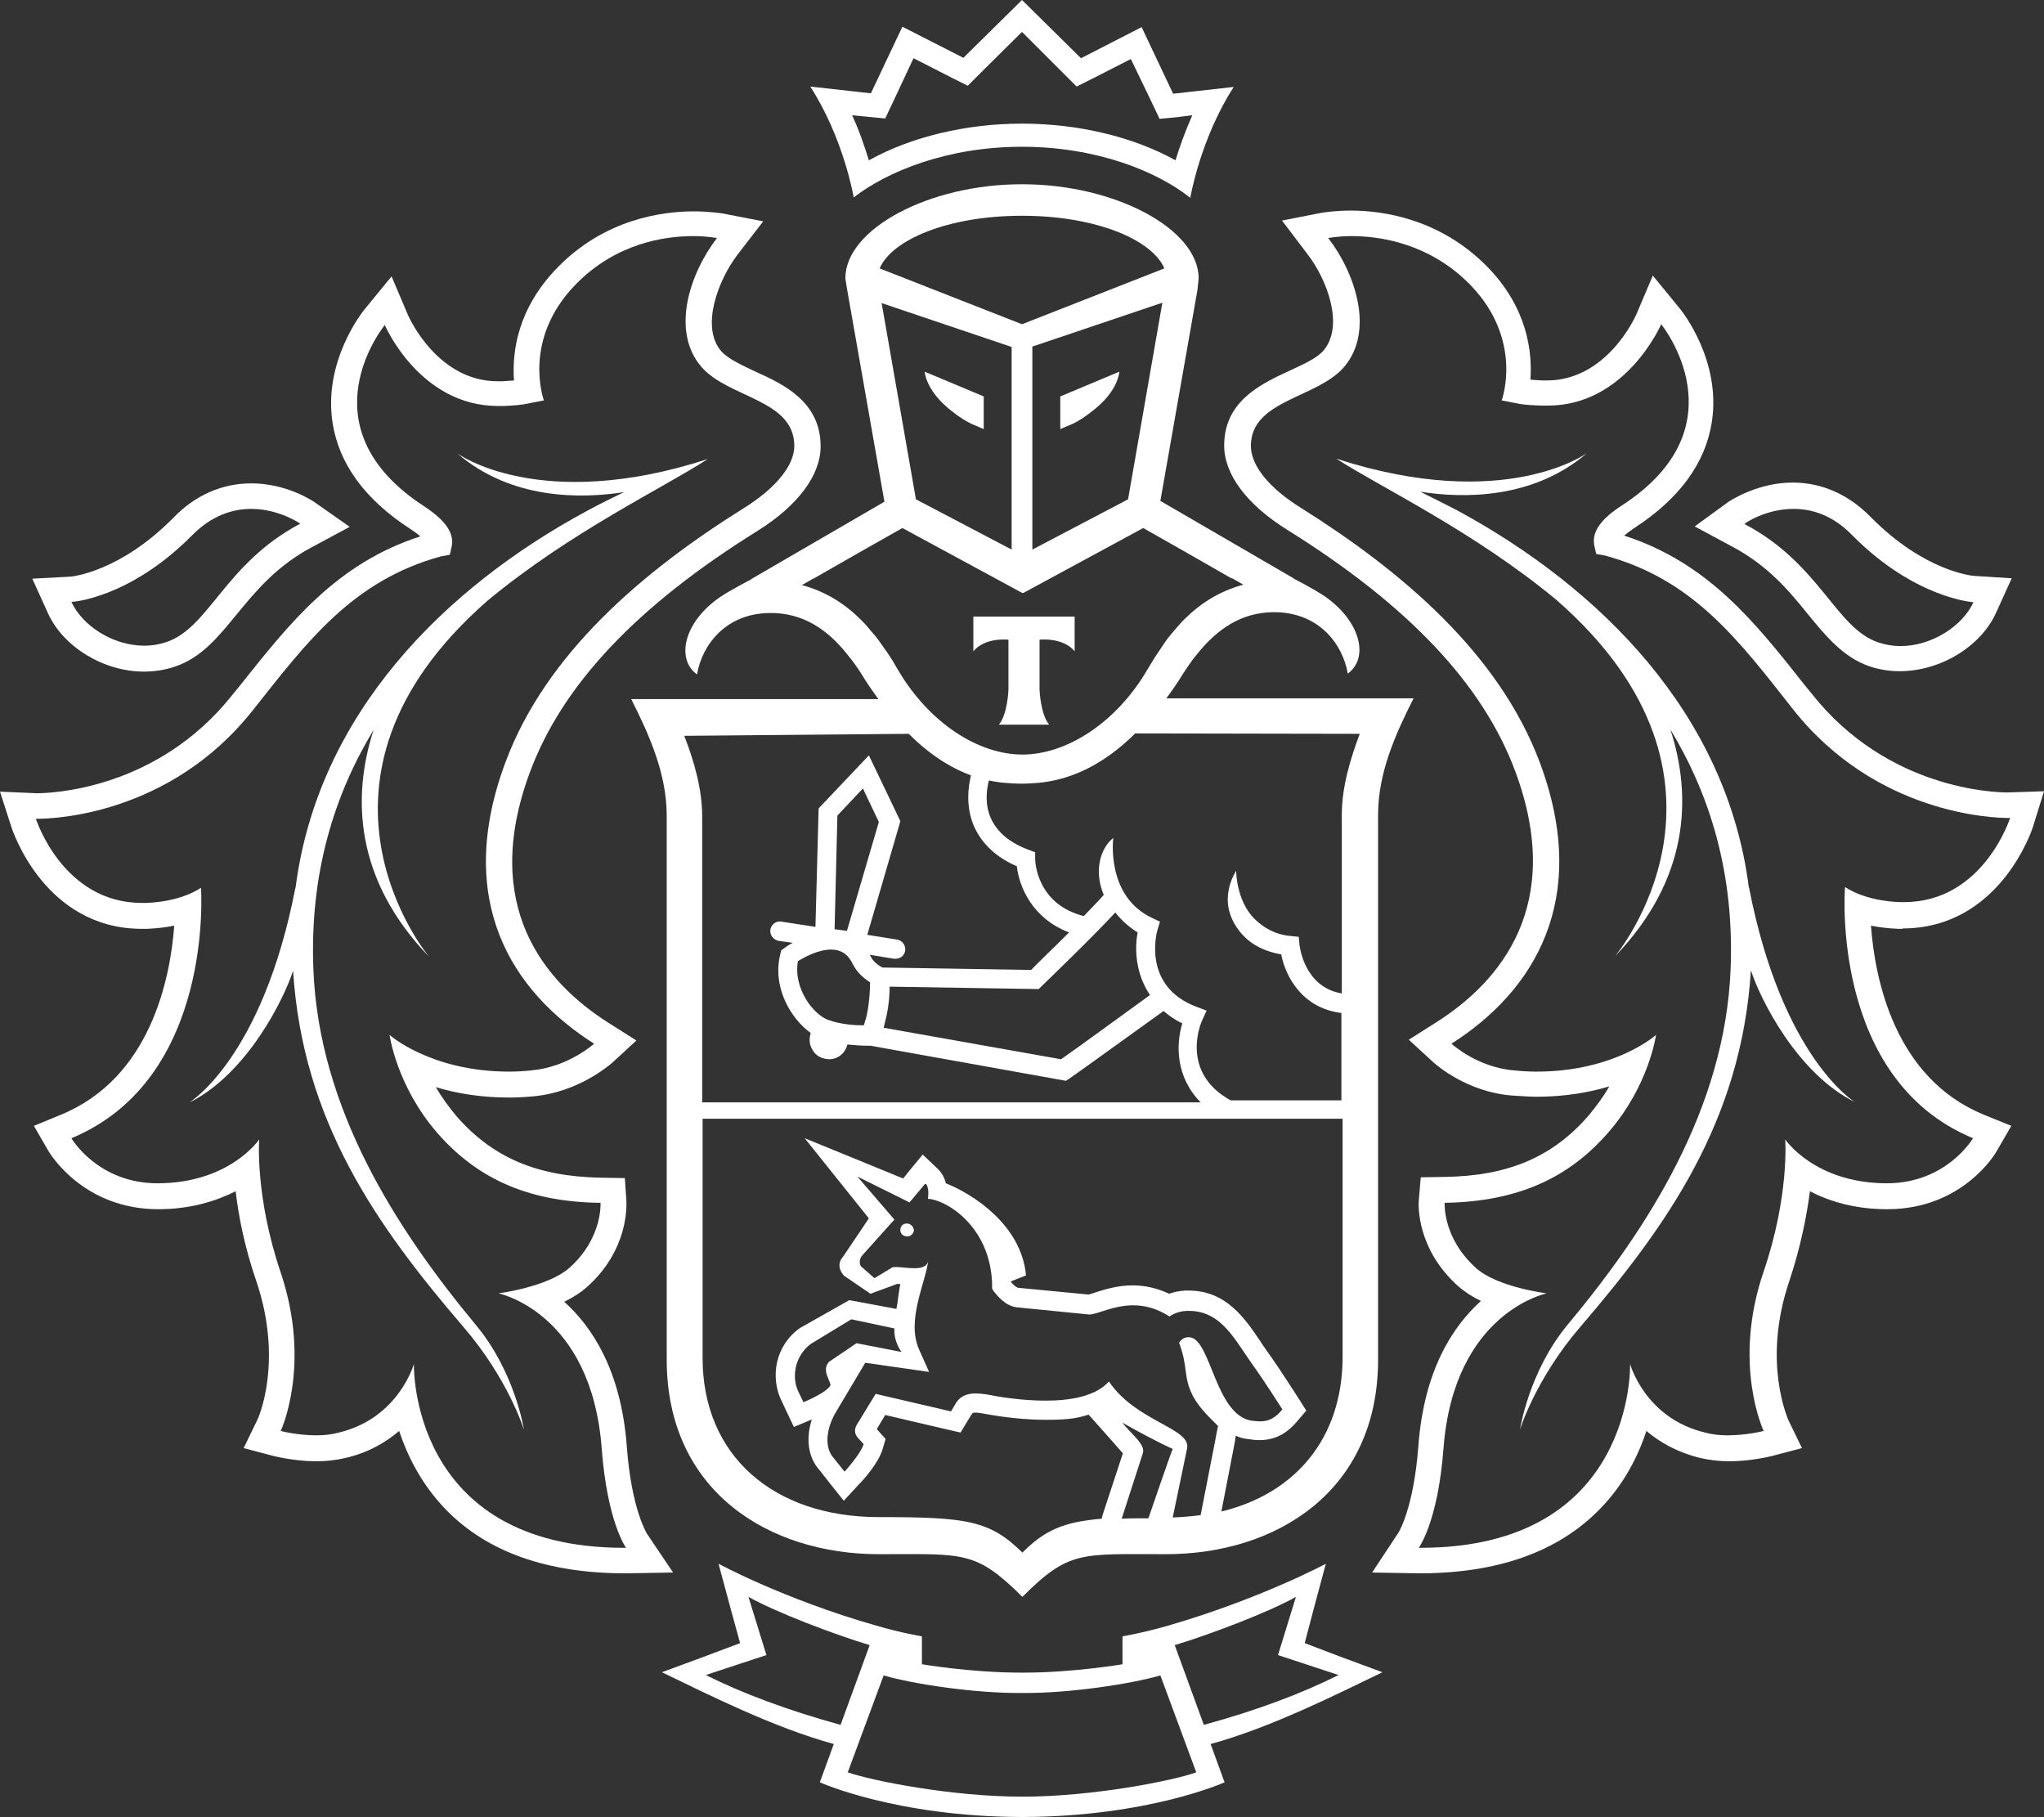
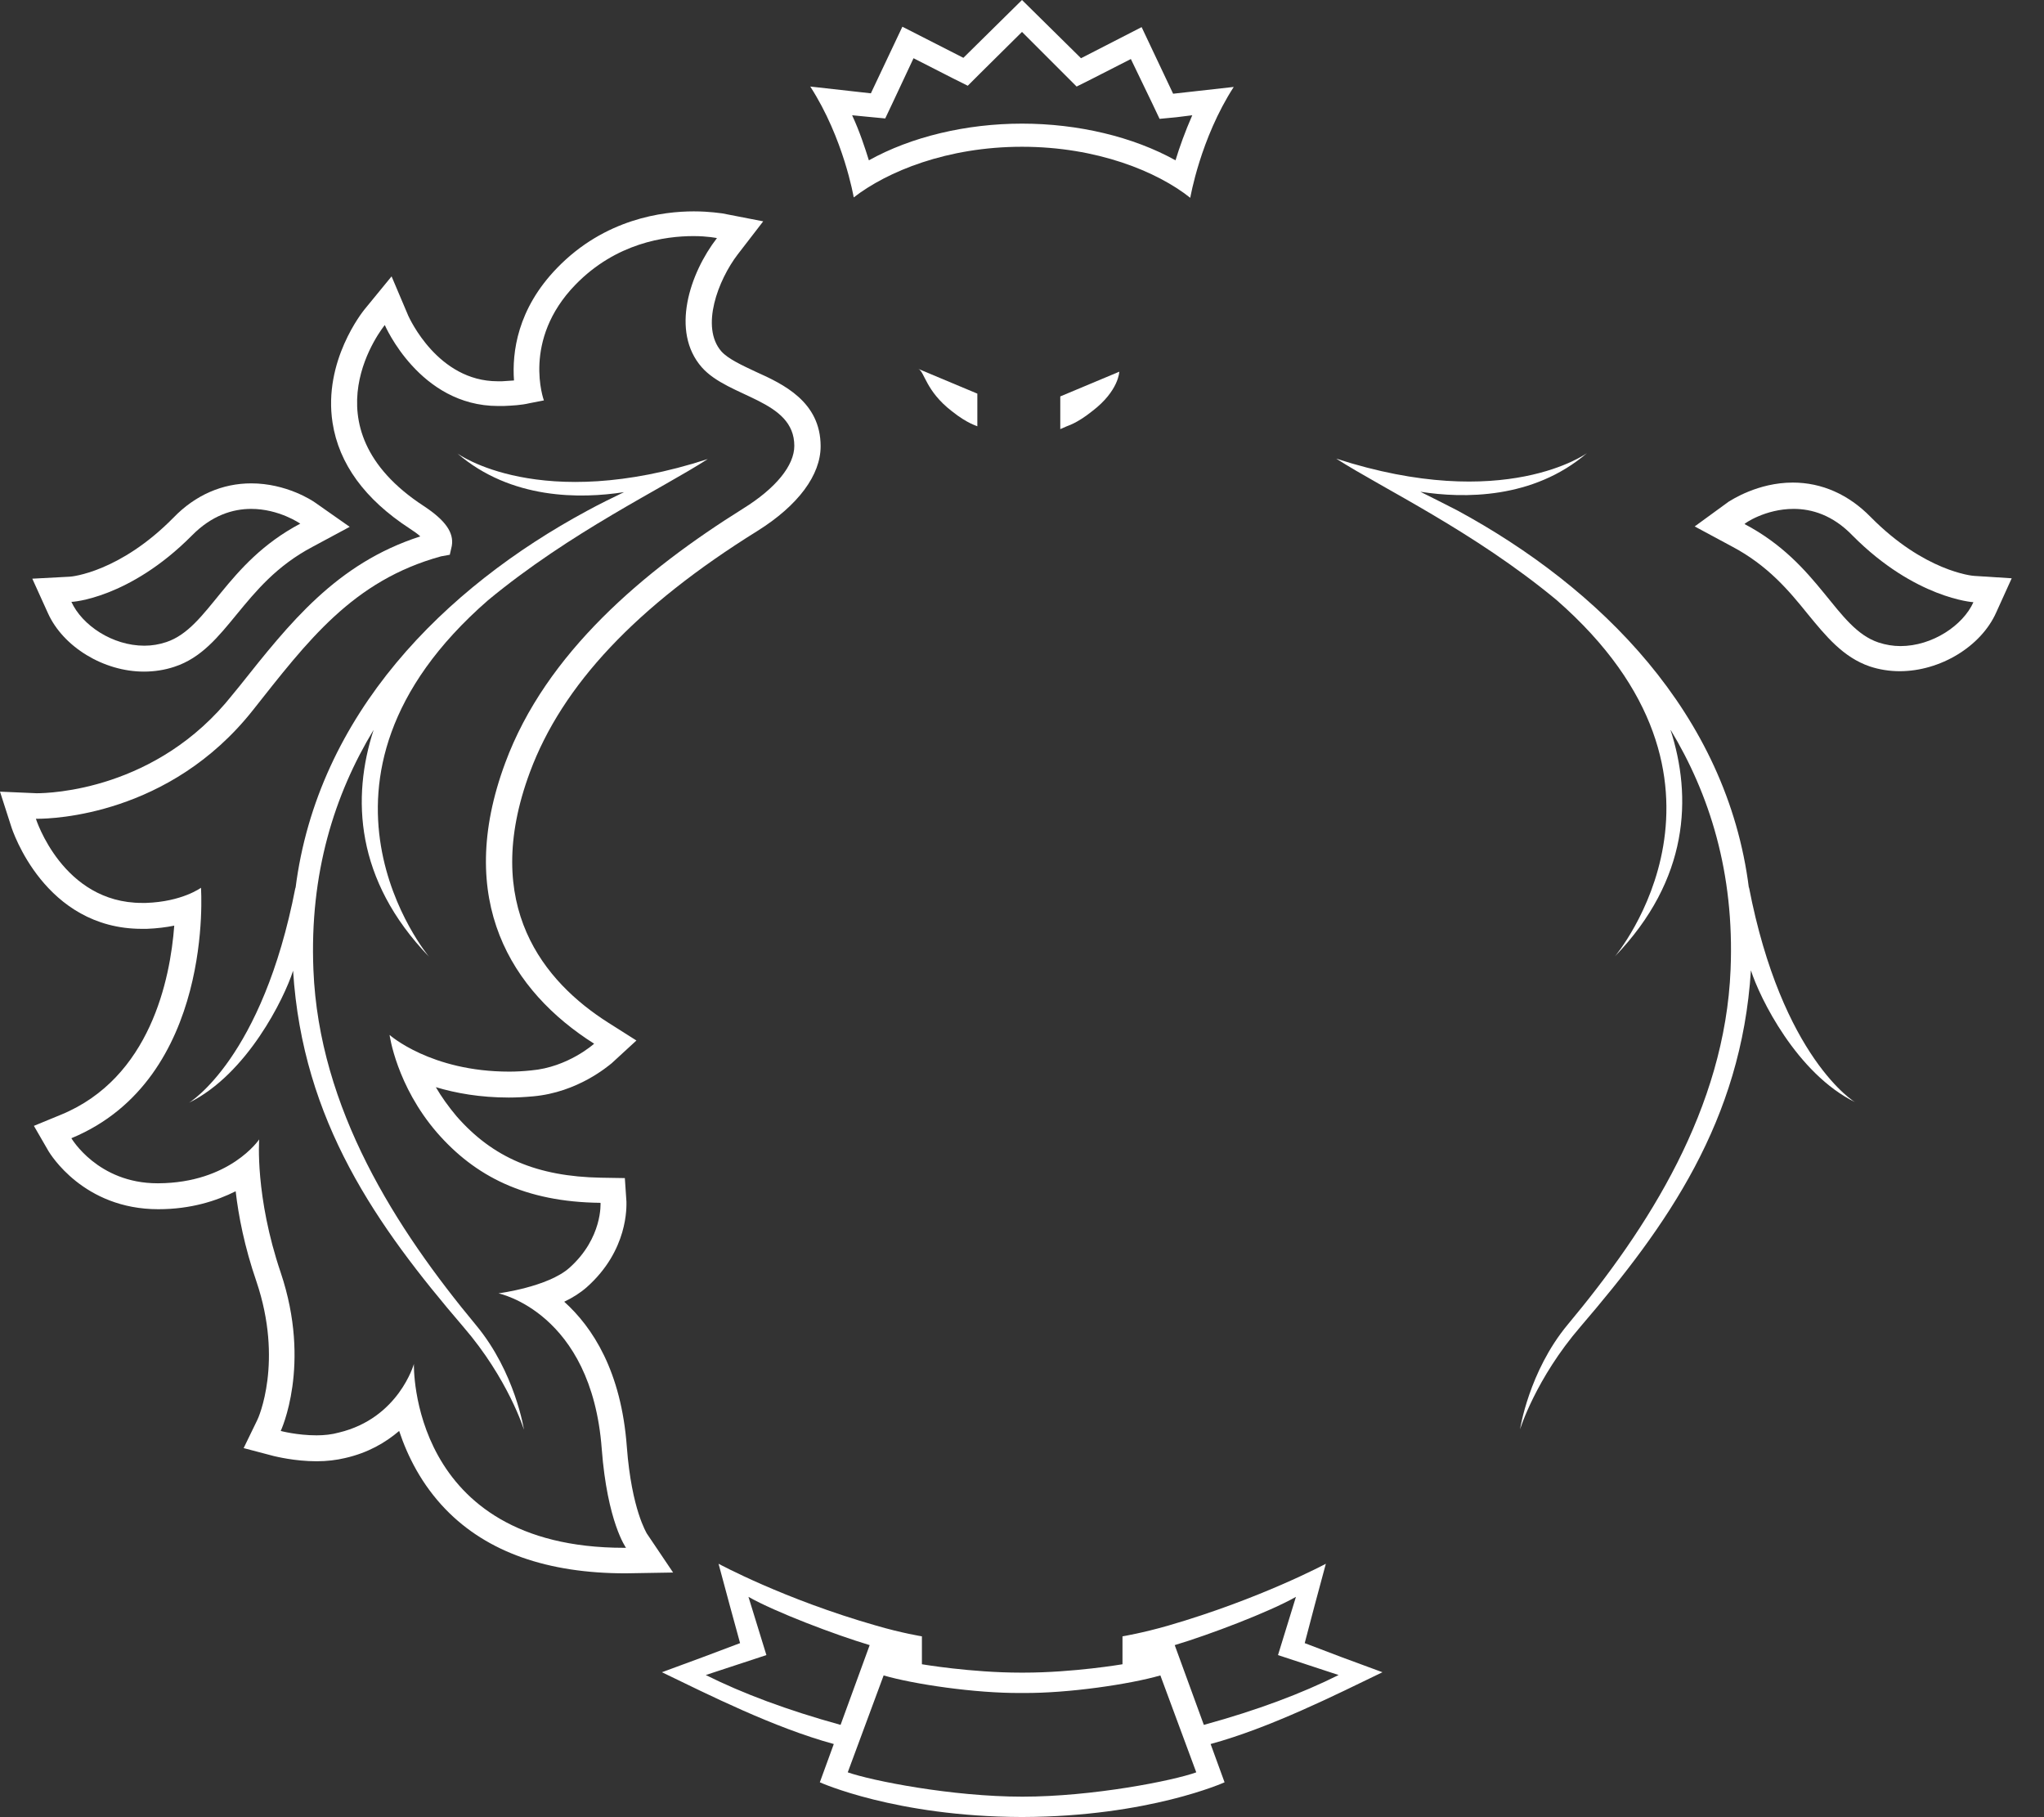
<svg xmlns="http://www.w3.org/2000/svg" id="Слой_1" x="0px" y="0px" viewBox="0 0 512.6 455.6" style="enable-background:new 0 0 512.6 455.6;" xml:space="preserve">
  <rect x="0" y="0" width="512.6" height="455.6" fill="#333333" stroke="none" />
  <style type="text/css"> .st0{fill:#FFFFFF;} </style>
  <g>
-     <path class="st0" d="M227.5,306.8c-0.9-0.1-1.7,0.6-1.7,1.5c-0.1,0.9,0.6,1.7,1.6,1.7c0.9,0.1,1.7-0.6,1.8-1.5 C229.1,307.6,228.4,306.8,227.5,306.8z" />
    <path class="st0" d="M336.4,415.5l-9.2-3.5l2.5-9.5l2.8-10.4c0,0-16.4,8.8-39.5,15.5c-6.6,1.9-11.5,2.7-11.5,2.7v7 c0,0-12.3,2.1-24.8,2.1h-0.1h-0.2h-0.2H256c-12.5,0-24.8-2.1-24.8-2.1v-7c0,0-5-0.8-11.5-2.7c-23.1-6.6-39.5-15.5-39.5-15.5 l2.8,10.4l2.6,9.5l-9.3,3.5l-10.3,3.8c11.8,5.7,28.1,13.9,43.1,18l-3.5,9.6c0,0,19,8.6,50.5,8.7l0,0h0.1h0.1h0.1h0.1l0,0 c31.6-0.1,50.6-8.7,50.6-8.7l-3.5-9.6c15-4.1,31.3-12.3,43.1-18L336.4,415.5z M177,420l15.2-5l-4.5-14.6 c6.7,3.8,21.7,9.5,30.4,12.1l-7.3,20C197.4,428.8,186.2,424.6,177,420z M256.4,450.5c-17.7,0-37.8-4-43.8-6.1l9-24.3 c7.5,2.2,23.1,4.5,34.4,4.4l0,0h0.3h0.3l0,0c11.3,0.1,26.8-2.2,34.4-4.4l9,24.3C294.2,446.5,274,450.5,256.4,450.5z M301.9,432.5 l-7.3-20c8.7-2.6,23.7-8.3,30.4-12.1l-4.5,14.6l15.2,5C326.5,424.6,315.4,428.8,301.9,432.5z" />
    <path class="st0" d="M256.3,36.8c18.8,0,33.9,6.2,42.2,12.8c0,0,2.5-14.8,10.9-27.8l-15.2,1.7l-7.9-16.7l-15.2,7.8L256.3,0 l-14.7,14.5l-15.3-7.8l-7.9,16.7l-15.2-1.7c8.4,13,10.9,27.8,10.9,27.8C222.5,43,237.5,36.8,256.3,36.8z M217.8,29.3l4.2,0.4 l1.8-3.8l5.3-11.3l9.8,5l3.8,1.9l3-3L256.3,8L267,18.7l3,3l3.8-1.9l9.8-5L289,26l1.8,3.8l4.2-0.4l4-0.5c-1.8,4.1-3.2,8-4.2,11.3 c-10.6-5.9-24.4-9.2-38.5-9.2c-14,0-27.8,3.3-38.4,9.2c-1-3.2-2.3-7.2-4.2-11.3L217.8,29.3z" />
-     <path class="st0" d="M477.1,232.8c24.3,0,32.5-24.6,32.8-25.7l2.7-8.7l-9.1,0.3l0,0c-3.2,0-30.1-0.7-49.1-24.7l-1.8-2.2 c-12.4-15.7-24.2-30.7-45.3-37.5c0.6-0.5,1.5-1.2,2.7-2c11.2-7.3,17.7-16.2,19.3-26.5c2.4-15.5-7.6-27.9-8-28.4l-6.8-8.3l-4.2,9.9 c-0.3,0.6-7.4,16.4-22.4,16.4h-1.1c-1-0.1-2-0.1-3-0.2c0.5-7.1-0.8-18-10.7-28.2c-12-12.3-26.6-14.2-34.3-14.2 c-4.1,0-6.8,0.5-7.1,0.5l-10.2,2l6.3,8.3c5,6.4,9.4,18.1,4.1,24.3c-1.7,2-5.2,3.5-8.6,5.1c-6.9,3.2-16.3,7.5-16.3,18.7 c0,7.2,5.6,14.8,15.9,21.2c30.3,18.9,49,38.7,57.1,60.5c12.5,33.6-3.8,52.7-19.6,62.8l-7.1,4.5l6.2,5.7c0.8,0.7,8.4,7.4,19.7,8.3 c2.1,0.1,4.2,0.3,6.1,0.3c7.2,0,13.3-1.1,18.3-2.6c-1.4,2.4-3.1,4.8-5.2,7.3c-9,10.4-20.2,15.2-36.2,15.4l-5.9,0.1l-0.5,5.9 c-0.1,1.2-0.5,12.2,10,21.5c1.6,1.4,3.5,2.6,5.6,3.6c-7.1,6.4-14.3,17.4-15.7,36.4c-1.2,15.8-5,21.7-5,21.7l-6.6,10l11.9,0.2 c19.6,0,34.7-5.4,45.1-16c6.2-6.3,9.7-13.4,11.8-19.7c3.4,2.9,7.8,5.4,13.6,6.8c2.2,0.5,4.6,0.8,7.1,0.8c5.5,0,10.2-1.2,10.7-1.3 l7.6-2l-3.4-7c-0.2-0.6-6.6-14.7,0.2-34.8c2.9-8.7,4.4-16.5,5.2-22.6c4.8,2.5,11.2,4.5,19.4,4.5c18.8,0,27.1-13.9,27.4-14.5 l3.7-6.4l-6.9-2.8c-22.4-9.2-27.3-34-28.3-47.4c2,0.4,4.3,0.7,6.9,0.8h1V232.8z M494.8,285.4c0,0-6.6,11.3-21.6,11.3H473 c-18-0.1-25.3-11-25.3-11s1.1,14.2-5.5,33.4c-7.8,23.1,0.1,39.7,0.1,39.7s-4.2,1.1-9.1,1.1c-1.9,0-3.8-0.2-5.6-0.7 c-15.1-3.6-18.8-17.2-18.8-17.2s1.4,46.1-52.6,46.1h-0.4c0,0,4.8-6.4,6.2-24.9c2.6-34.2,25.9-38.9,25.9-38.9s-12.4-1.5-17.8-6.4 c-8.4-7.6-7.8-16.3-7.8-16.3c19-0.3,31.5-6.7,41-17.6c10.3-11.8,12-24.5,12-24.5s-10.2,9.2-30,9.2c-1.7,0-3.6-0.1-5.5-0.3 c-9.3-0.7-15.8-6.7-15.8-6.7c20.6-13.1,35-36,22.2-70.4c-10.3-27.6-34.9-48.2-59.7-63.8c-8.3-5.1-12.8-10.8-12.8-15.7 c0-11.5,16.5-11.9,23.3-19.7c7.8-9,2.9-23.6-3.9-32.4c0,0,2.3-0.5,5.9-0.5c7.1,0,19.5,1.8,29.7,12.2c13.5,13.9,7.9,29,7.9,29 l3.6,0.7c2.2,0.5,4.3,0.5,6.5,0.6c0.5,0,1,0,1.5,0c19.6,0,28.4-20.4,28.4-20.4s20.8,25.5-9.8,45.4c-5.3,3.4-7.6,6.6-7,10l0.5,2.2 l2.2,0.4c22.2,6,33.5,21.2,47.2,38.6c20.9,26.4,50.4,27.2,54,27.2h0.4c0,0-6.7,21.1-26.6,21.1c-0.3,0-0.6,0-1,0 c-9.1-0.3-13.8-3.8-13.8-3.8S458.8,270.5,494.8,285.4z" />
    <path class="st0" d="M434.3,137c9.1,4.8,14.4,11.2,19,16.9c4.6,5.6,8.9,10.9,15.6,13.2c2.4,0.8,5,1.2,7.5,1.2 c10.2,0,20.4-6.2,24.2-14.7l3.9-8.6l-9.4-0.6c-0.4,0-12.5-1.1-26-14.8c-5.5-5.6-12.2-8.6-19.5-8.6c-8.8,0-15.4,4.4-16.1,4.8 L425,132L434.3,137z M449.8,127.6c4.5,0,9.8,1.5,14.8,6.7c15.7,15.8,30.3,16.7,30.3,16.7c-2.6,5.8-10.3,11-18.3,11 c-1.8,0-3.7-0.3-5.5-0.9c-10.8-3.6-14.6-19.7-33.6-29.7C437.4,131.3,442.7,127.6,449.8,127.6z" />
    <path class="st0" d="M438.6,222.4v0.3c-5.5-43.8-37.5-75.4-73.1-94.7c-3.3-1.7-6.3-3.2-9.3-4.7c10.8,1.7,28.3,1.9,41.8-9.7 c0,0-20.6,15.1-62.9,1.4c11.7,7.5,34.4,18.2,55.2,35.4c51.9,45.3,14.7,89.4,14.7,89.4c18.6-19.3,19.4-40,13.9-56.9 c9.8,16.2,16.1,35.9,15.1,60.2c-1.4,34.8-20.7,64.9-40.9,89.1c-9.7,11.7-11.9,26.2-11.9,26.2s3.9-12.7,15.2-25.8 c21.7-25.3,40.3-51.5,42.7-89.3c2.2,6.9,11.5,25.9,26.2,33.1C465.3,276.5,446.9,265.4,438.6,222.4z" />
    <path class="st0" d="M162.2,384.5c0-0.1-3.8-5.9-5-21.7c-1.4-19-8.6-30-15.7-36.4c2.1-1,4-2.2,5.6-3.6c10.5-9.3,10-20.3,10-21.5 l-0.4-5.9l-6-0.1c-16-0.3-27.1-5-36.2-15.4c-2.1-2.5-3.8-4.9-5.2-7.3c5,1.5,11.1,2.6,18.3,2.6c1.9,0,3.9-0.1,6.1-0.3 c11.2-1,18.8-7.6,19.7-8.3l6.2-5.7l-7.1-4.5c-15.9-10.1-32.1-29.2-19.6-62.8c8.1-21.8,26.7-41.6,57.1-60.5 c10.2-6.4,15.8-14,15.8-21.2c0-11.2-9.4-15.6-16.3-18.7c-3.4-1.6-6.9-3.2-8.6-5.1c-5.3-6.1-0.8-17.9,4.1-24.3l6.4-8.3l-10.3-2 c-0.3,0-3-0.5-7.1-0.5c-7.7,0-22.3,1.8-34.3,14.2c-10,10.3-11.3,21.2-10.8,28.2c-1,0.1-1.9,0.1-3,0.2h-1.1 c-15,0-22.1-15.8-22.4-16.4l-4.2-9.9l-6.8,8.3C91,78.1,81,90.5,83.4,106c1.6,10.3,8.1,19.2,19.3,26.5c1.2,0.8,2.1,1.4,2.7,2 c-21.1,6.8-32.8,21.8-45.3,37.5l-1.8,2.2c-19,24-45.9,24.7-49.1,24.7L0,198.5l2.8,8.7c0.3,1,8.4,25.7,32.8,25.7h1.2 c2.6-0.1,4.9-0.4,6.9-0.8c-1,13.4-6,38.2-28.4,47.4l-6.8,2.8l3.7,6.4c0.4,0.6,8.7,14.5,27.5,14.5c8.2,0,14.6-2.1,19.4-4.5 c0.7,6.1,2.2,13.9,5.2,22.6c6.8,20.1,0.5,34.3,0.2,34.8l-3.4,7l7.6,2c0.5,0.1,5.2,1.3,10.7,1.3c2.6,0,5-0.3,7.1-0.8 c5.8-1.3,10.2-3.9,13.6-6.8c2.1,6.3,5.6,13.4,11.7,19.7c10.4,10.7,25.5,16,45.1,16l11.9-0.2L162.2,384.5z M156.5,388.1 c-54,0-52.7-46.1-52.7-46.1S100,355.6,85,359.2c-1.8,0.5-3.7,0.7-5.6,0.7c-4.9,0-9-1.1-9-1.1s7.8-16.5,0-39.7 c-6.5-19.2-5.4-33.4-5.4-33.4s-7.3,10.9-25.3,11h-0.2c-15,0-21.6-11.3-21.6-11.3c36-14.9,32.5-62.8,32.5-62.8s-4.7,3.5-13.8,3.8 c-0.3,0-0.6,0-1,0C15.7,226.4,9,205.3,9,205.3h0.4c3.7,0,33.1-0.8,54-27.2c13.7-17.3,25-32.5,47.2-38.6l2.2-0.4l0.5-2.2 c0.6-3.4-1.7-6.5-7-10c-30.7-20-9.8-45.4-9.8-45.4s8.7,20.3,28.4,20.3c0.5,0,0.9,0,1.4,0c2.2-0.1,4.4-0.2,6.5-0.7l3.6-0.7 c0,0-5.6-15.1,7.9-29c10.2-10.5,22.5-12.2,29.6-12.2c3.6,0,5.9,0.5,5.9,0.5c-6.8,8.8-11.7,23.4-3.8,32.4 c6.8,7.7,23.2,8.1,23.2,19.7c0,4.9-4.6,10.6-12.8,15.7c-24.8,15.5-49.5,36.2-59.7,63.8c-12.8,34.5,1.6,57.3,22.3,70.4 c0,0-6.5,5.9-15.8,6.7c-1.9,0.2-3.7,0.3-5.5,0.3c-19.7,0-30-9.2-30-9.2s1.7,12.7,11.9,24.5c9.5,10.9,22,17.4,41,17.6 c0,0,0.6,8.8-7.8,16.3c-5.4,4.8-17.8,6.4-17.8,6.4s23.3,4.7,25.9,38.9c1.4,18.5,6.1,24.9,6.1,24.9L156.5,388.1L156.5,388.1z" />
    <path class="st0" d="M36.1,168.4c2.6,0,5.2-0.4,7.6-1.2c6.8-2.2,11.1-7.6,15.7-13.2c4.7-5.7,9.9-12.1,19-16.9l9.3-5L79,126 c-0.7-0.5-7.2-4.8-16-4.8c-7.2,0-14,2.9-19.5,8.6c-13.5,13.7-25.6,14.8-26,14.8l-9.4,0.5l3.9,8.6C15.8,162.2,26,168.4,36.1,168.4z M48.1,134.3c5-5.1,10.3-6.7,14.9-6.7c7,0,12.3,3.7,12.3,3.7c-18.9,10-22.8,26.1-33.6,29.7c-1.8,0.6-3.6,0.9-5.5,0.9 c-8,0-15.6-5.1-18.3-11C17.9,151,32.4,150.1,48.1,134.3z" />
    <path class="st0" d="M78.6,243.2c-1-24.3,5.3-44,15.1-60.2c-5.5,16.9-4.7,37.6,13.9,56.9c0,0-37.1-44.2,14.8-89.4 c20.8-17.2,43.5-27.9,55.1-35.4c-42.2,13.7-62.8-1.4-62.8-1.4c13.5,11.6,30.9,11.4,41.8,9.7c-2.9,1.4-6,2.9-9.3,4.7 c-35.6,19.2-67.6,50.9-73.1,94.7v-0.3c-8.3,43-26.7,54-26.7,54c14.6-7.2,23.9-26.2,26.1-33.1c2.4,37.8,21,64,42.7,89.3 c11.3,13.1,15.2,25.8,15.2,25.8s-2.2-14.4-12-26.2C99.3,308.1,80,278,78.6,243.2z" />
-     <path class="st0" d="M244.1,154.6v8.7c3-3.6,8.8-2.9,8.8-2.9v12.5c0,0-0.2,6.2-2.4,8.8h6.3h6.3c-2.2-2.7-2.4-8.8-2.4-8.8v-12.5 c0,0,5.8-0.7,8.8,2.9v-8.7h-12.7H244.1z" />
-     <path class="st0" d="M238.7,103.1c4,3.2,6.4,3.7,6.4,3.8l1.6,0.7v-8.2l-14.8-6.2C231.9,93.2,232.1,98,238.7,103.1z" />
+     <path class="st0" d="M238.7,103.1c4,3.2,6.4,3.7,6.4,3.8v-8.2l-14.8-6.2C231.9,93.2,232.1,98,238.7,103.1z" />
    <path class="st0" d="M273.9,103.1c6.7-5.1,6.8-9.9,6.8-9.9l-14.8,6.2v8.2l1.6-0.7C267.6,106.8,269.9,106.3,273.9,103.1z" />
-     <path class="st0" d="M300.6,69.8c0-12.4-21-23.6-44.2-23.6l0,0h-0.1h-0.1C233,46.2,212,57.4,212,69.8l0.5,3.1l9.3,52.9l-9.3,5.4 l-24.1,14h0.1c0,0-5.4,2.8-7.9,4.5c-9.2,6.3-11.1,15.6-5.8,19.4c1.3-7.5,7.3-15.4,18.5-15.4c8.1,0,14.2,4.1,19.2,10.4 c1.3,1.6,2.5,3.2,3.6,5c1.4,2.3,2.8,4.3,4.2,6.2h-62c4.6,9.1,8.9,18.8,8.9,29.2v136.4c0,33,25.6,48.8,53.2,48.8 c21.4,0,24.2-1,36,10.7c11.7-11.7,14.6-10.7,36-10.7c27.7,0,53.2-15.8,53.2-48.8V204.3c0-10.5,4.3-20.1,8.9-29.2h-62 c1.4-1.9,2.8-3.9,4.2-6.2c1.2-1.8,2.3-3.5,3.6-5c5-6.2,11.1-10.4,19.2-10.4c11.2,0,17.2,7.9,18.5,15.4c5.3-3.8,3.4-13-5.8-19.4 c-2.5-1.7-7.9-4.5-7.9-4.5h0.1l-24.1-14l-9.3-5.4l9.3-52.9L300.6,69.8z M221.1,76l32.6,11v50.8l-24-12.6L221.1,76z M227.9,184 c5.3,5.3,10.6,8.6,15.6,10.4c-0.6,2.6-1.5,7.8,0.9,13.1c2,4.2,5.5,7.5,10.6,9.7c0.6,5.2,3.9,13.1,13.1,16.6c-4,4-8,7.8-9.5,9.4 l-37.3-0.6c-0.8-0.4-2.3-1.4-2.9-2.7c-0.1-0.2-0.2-0.3-0.3-0.5l6.1,1c0.1,0,0.3,0,0.4,0c1.2,0,2.2-0.8,2.4-2c0.2-1.3-0.7-2.6-2-2.8 l-7.5-1.2l8.3-28.5l-7.9-16.5l-12.6,13.3l-0.8,29.7l-8.5-1.3c-1.3-0.3-2.6,0.7-2.8,2s0.7,2.5,2,2.8l3.6,0.5 c-1.3,0.7-2.1,1.3-2.2,1.4l-0.7,0.5l-0.2,0.9c-2.1,8.3,2.6,16.2,7.6,19.8l-0.2,1c-0.2,1.3,0.1,2.5,0.9,3.6c0.7,1.1,1.9,1.7,3.1,1.9 c0.3,0,0.5,0.1,0.8,0.1c2.2,0,4.1-1.5,4.6-3.7c1.9,0.2,3.6,0.3,4.8,0.3h1l49,8.8l0.8-0.5c3.9-2.7,18.8-13.5,23.7-17 c1.3,1.1,2.8,2.2,4.7,3.1c-1.6,5.3-1.7,13.4,4.6,19.8h-125v-71.6c0-6.9-2-13.9-4.5-20.3L227.9,184L227.9,184z M288.4,249.5 c-5,3.6-17.7,12.9-22.3,16.1l-44.5-7.9c0.1-0.4,0.2-0.8,0.3-1.2c0.6-2.3,1.2-5.4,1.2-9.1l37.4,0.6l0.7-0.7 c0.6-0.6,12.4-11.9,18.5-18.5c1.4,1.8,3.2,3.5,5.6,5C284.5,238,284.8,244.2,288.4,249.5z M213.9,241.8c1.1,2.2,3,3.7,4.3,4.5 c0,2.1-0.2,5.2-0.8,8.1c-0.1,0.6-0.3,1.2-0.5,1.8c-0.1,0.4-0.2,0.7-0.3,0.9c-2,0-5.8-0.2-9-1.4c-3.5-1.3-8.7-7.7-7.5-14.7 c1.5-0.9,5-2.9,8.3-2.9C211,238.1,212.7,239.3,213.9,241.8z M209.3,233l0.7-28.5l6.4-6.8l4,8.4l-8,27.3L209.3,233z M288,380.7 c-2.4,0-4.7,0-6.7,0.1l5.3-16.4c0.8-2.3-3.4-5.2-5.1-7.7c2.6,1.6,9.4,5.2,12.6,6.6C293.8,363.8,288,380.7,288,380.7z M304.6,362 l-3.5,17.9c-2.2,0.3-4.6,0.5-7,0.6l3.6-17.3c1.1-5.1-12.8-6.7-19.6-16.8c-3.3,3.7-9.6,4.8-15.9,4.8c-5.8,0-11.5-0.9-15-1.6 c-0.9-0.1-1.7-0.2-2.6-0.2c-2,0-3.9,0.6-5.1,2.8l-1,1.7l-18.9-4.4l-4.7,7.7c-0.7,1.2-0.7,2.3,0.4,3.5l1.3,1.4 c-0.9,2.7-4.8,6.9-4.8,6.9l-2.8-3.5c-2.2-2.5-1.9-7,0.5-11.2l7.5-12.6l16,2.3l-2.5-5.6c-3.3-7.4,1.7-16.9,2.3-22.4 c-0.2,1.6-1.7,2-3.5,2c-1.6,0-3.4-0.3-4.6-0.3c-0.5,0-0.9,0-1.1,0.2l-4.3,2.6l-3.4-3c-0.4-0.6-0.5-1.9,0.5-2.9l7.9-8.8L215,295 l13.1,6.5l4-4.8c1.1,1.1,0.6,3.9,0.6,3.9c4.1,0.1,15.5,6.4,16.1,21.1c0,0.4,0,0.9,0,1.4c0,0,0.1,0.2,0.3,0.5c0.8,1.1,3,3.9,5.9,4.2 l18.1,1.8h0.1c2,0,5.9-2.3,11-2.3c2.8,0,5.8,0.7,9.1,2.8c0,0,1.6-1.3,4.3-1.4c0.2,0,0.4,0,0.6,0c8.1,0,11.5,7.3,15.8,13.3 c3.3,4.6,7.6,11.4,7.6,11.4c-1.6,1.9-3.1,3-5.6,3c-0.7,0-1.5-0.1-2.3-0.2c-8.7-1.6-10-19.4-14.9-20.8c-0.3-0.1-0.5-0.1-0.8-0.1 c-1.6,0-2.3,1.4-2.3,1.4c2.3,6.1,1,8.5,3.4,13.2c1.8,3.5,5.1,6.3,6.4,7.7C305.4,357.5,305,360.1,304.6,362z M207.5,345.1l0.8,2.1 c-0.5,1.8-6.8,4.4-6.8,4.4l-1.4-2.9c-1.4-3.1-1.1-8.4,3.2-11.7l10.2-6.2l10.8,2.3c-0.2,3.4,1.8,5.9,1.8,5.9l-11.3-2.2l-6.8,4.6 C207,342.3,206.9,343.7,207.5,345.1z M306.3,379l3.1-16c0.2-0.9,0.4-2.1,0.5-3c0.9,0.4,1.8,0.7,2.8,0.8c1.2,0.2,2.2,0.3,3.2,0.3 c4.7,0,7.5-2.5,9.3-4.6l2.4-2.8l-1.9-3c-0.2-0.3-4.5-7.1-7.8-11.7c-0.6-0.9-1.3-1.8-1.9-2.8c-3.8-5.6-8.5-12.6-17.9-12.6h-0.9 c-1.6,0.1-2.9,0.4-4,0.8c-3-1.4-6-2.1-9.2-2.1c-3.9,0-7.2,1.1-9.4,1.8c-0.6,0.2-1.2,0.4-1.6,0.5l-17.7-1.7c-0.2,0-1-0.5-1.8-1.5 v-0.1l3.8-1.5c-1.1-12.6-13.3-20.4-20.1-23.1c-0.3-1.3-0.9-2.5-2-3.6l-3.8-3.6l-3.3,4l-1.6,2l-24.7-10.1l16.1,20.1l-6.4,9.5 c-2.3,2.5,0.2,4.9,0.2,4.9l6.6,4.5l6.8-2.5c0.2,0,0.4,0.1,0.7,0.1c-0.3,1-0.7,5-1,6.2L213,326l-12.4,7c-6.4,4.6-7.2,12.3-4.9,17.6 l1.4,3l2,4.2l4.3-1.8c0.1,0,0.1,0,0.2-0.1c-1.6,4.9-0.9,9.6,1.9,12.7l2.6,3.3l3.5,4.4l3.8-4.1c1.1-1.1,4.8-5.2,5.9-8.7l0.8-2.7 l-1.9-2.1l-0.3-0.4l2.1-3.5l15.4,3.6l3.5,0.8l1.8-3l1-1.6c0.2-0.3,0.2-0.4,1-0.4c0.5,0,1.1,0.1,1.7,0.2c5.8,1.1,11.2,1.6,15.9,1.6 c4.6,0,7.4-0.2,10.7-1.3c0,0,8.3,9.3,8.6,9.7l-5.1,15.5l-0.2,0.9c-9.6,0.8-14.3,2.9-19.9,8.5c-8.2-8.1-14-8.9-36-8.9 c-26.4,0-44.2-15.4-44.2-39.9v-60h160.5v60C336.6,360.6,324.9,374.5,306.3,379z M341,184c-2.4,6.4-4.5,13.4-4.5,20.3v44.8 c-9.4-1.6-10.5-11.6-10.6-12.1l-0.2-2.1l-2-0.2c-4.1-0.4-6.8-2.1-9.1-4.3c-4.6-4.6-4.6-12-4.6-12.1c-0.1,0.4-5.1,7.4,0.7,15 c2.4,3.2,6,5.2,10.6,6c1.1,5.6,5.3,13.5,15.1,14.7v21.9h-27.8c-12.8-7.1-7.4-19.5-7.1-20.1l1.1-2.4l-2.4-0.9 c-13.9-5.1-10.1-18.9-9.9-19.4l0.6-2l-1.9-0.9c-11.5-5.3-9.9-19.5-9.8-20.1c-3.5,2.8-4.8,8.6-2.4,14.3c-1.3,1.5-3.1,3.3-5,5.3 c-11.9-3-12.2-13.8-12.2-14.3v-1.7l-1.6-0.6c-4.6-1.7-7.8-4.3-9.4-7.7c-1.8-3.8-1.1-7.8-0.6-9.7c1.4,0.3,2.7,0.5,4,0.6 s2.7,0.2,4.1,0.2h0.1h0.1c1.4,0,2.7-0.1,4.1-0.2c7.4-0.7,15.7-3.9,24.3-12.4L341,184L341,184z M297.8,138.7l11,6.3h0.2l2.8,1.6 c-6.2,1.7-10.9,4.8-14.9,8.8c-0.1,0.1-0.3,0.3-0.4,0.4c-0.9,1-1.8,2-2.7,3.1c-0.2,0.2-0.3,0.4-0.5,0.6c-0.9,1.1-1.6,2.2-2.4,3.4 c-0.1,0.2-0.3,0.4-0.4,0.6c-0.9,1.3-1.8,2.8-2.7,4.3c-7.8,13.4-20.3,21.4-31.4,21.4s-23.5-8-31.3-21.4c-0.8-1.4-1.7-2.9-2.6-4.2 c-0.2-0.3-0.3-0.5-0.5-0.7c-0.8-1.1-1.5-2.2-2.3-3.2c-0.2-0.3-0.4-0.5-0.6-0.7c-0.9-1-1.7-2.1-2.6-3c-0.2-0.1-0.3-0.3-0.5-0.5 c-4-4-8.7-7.1-14.9-8.8l2.8-1.6h0.1l11-6.3l11.3-6.4l30.1,16.3l0.1-0.1l0.1,0.1l30.1-16.3L297.8,138.7z M282.9,125.2l-24,12.6V86.9 l32.6-11L282.9,125.2z M256.3,81.3l-35.7-14c3-7.1,17-13.2,35.7-13.2S289,60.2,292,67.3L256.3,81.3z" />
  </g>
</svg>